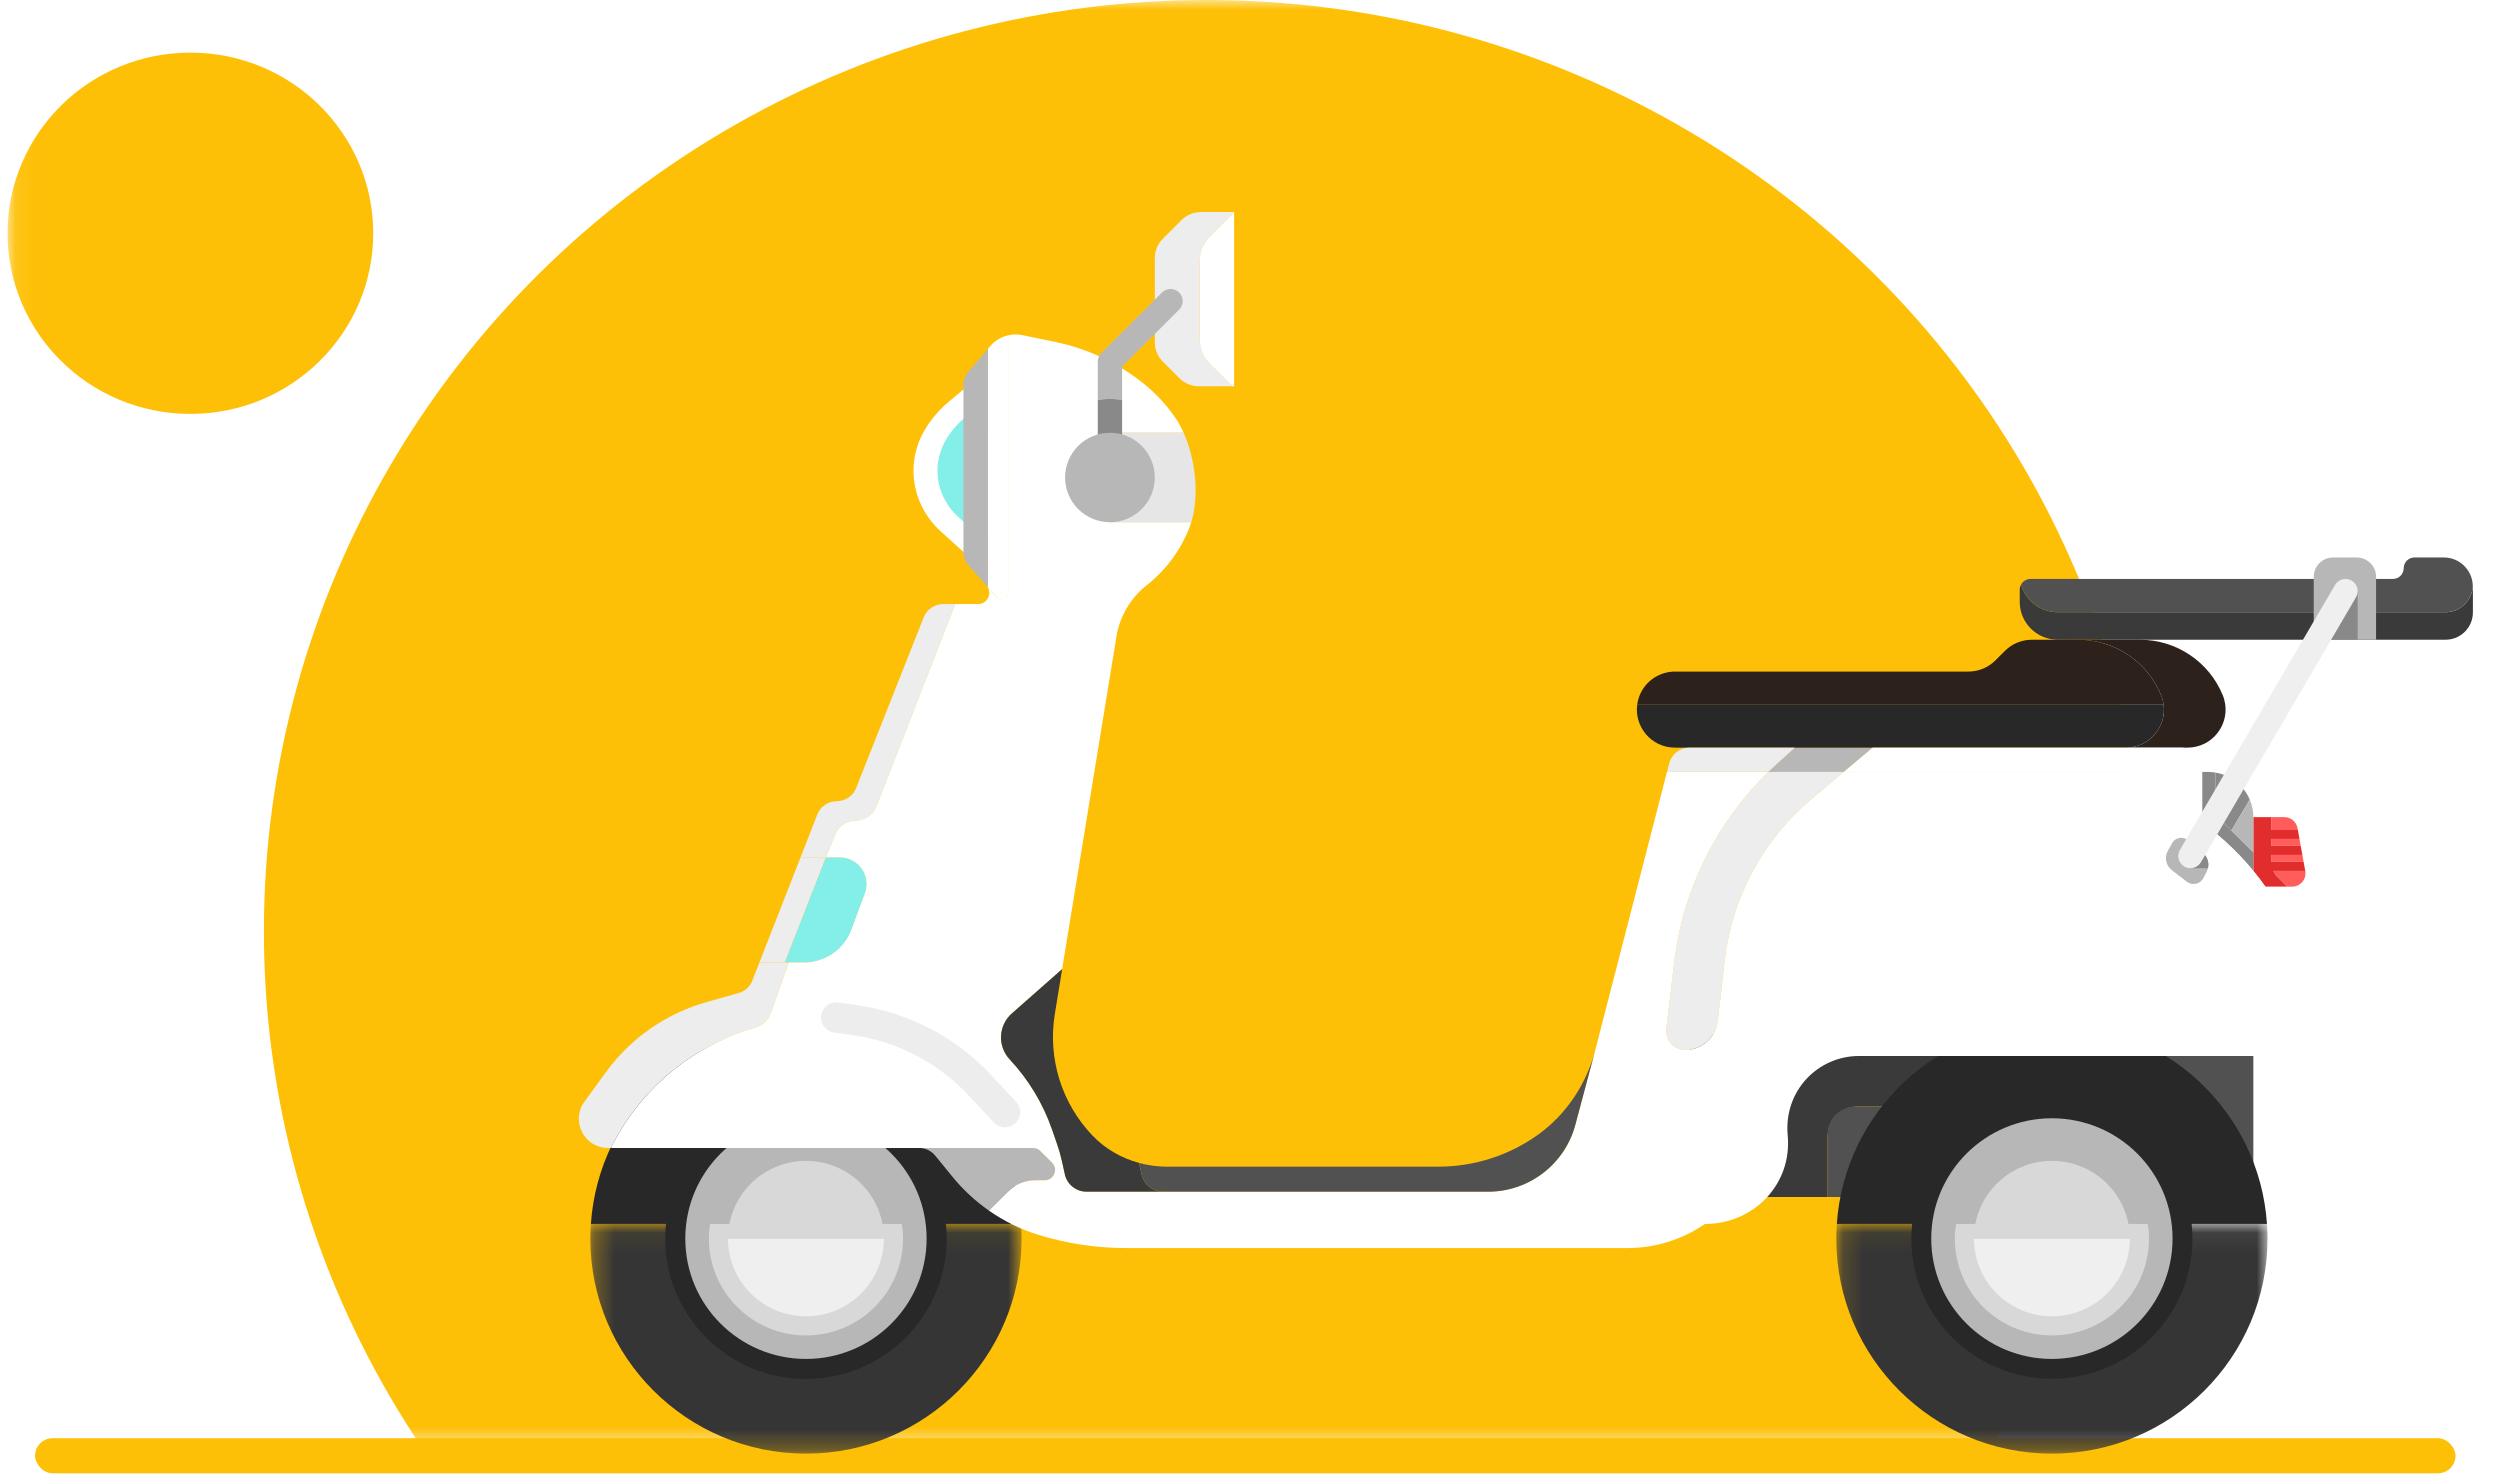
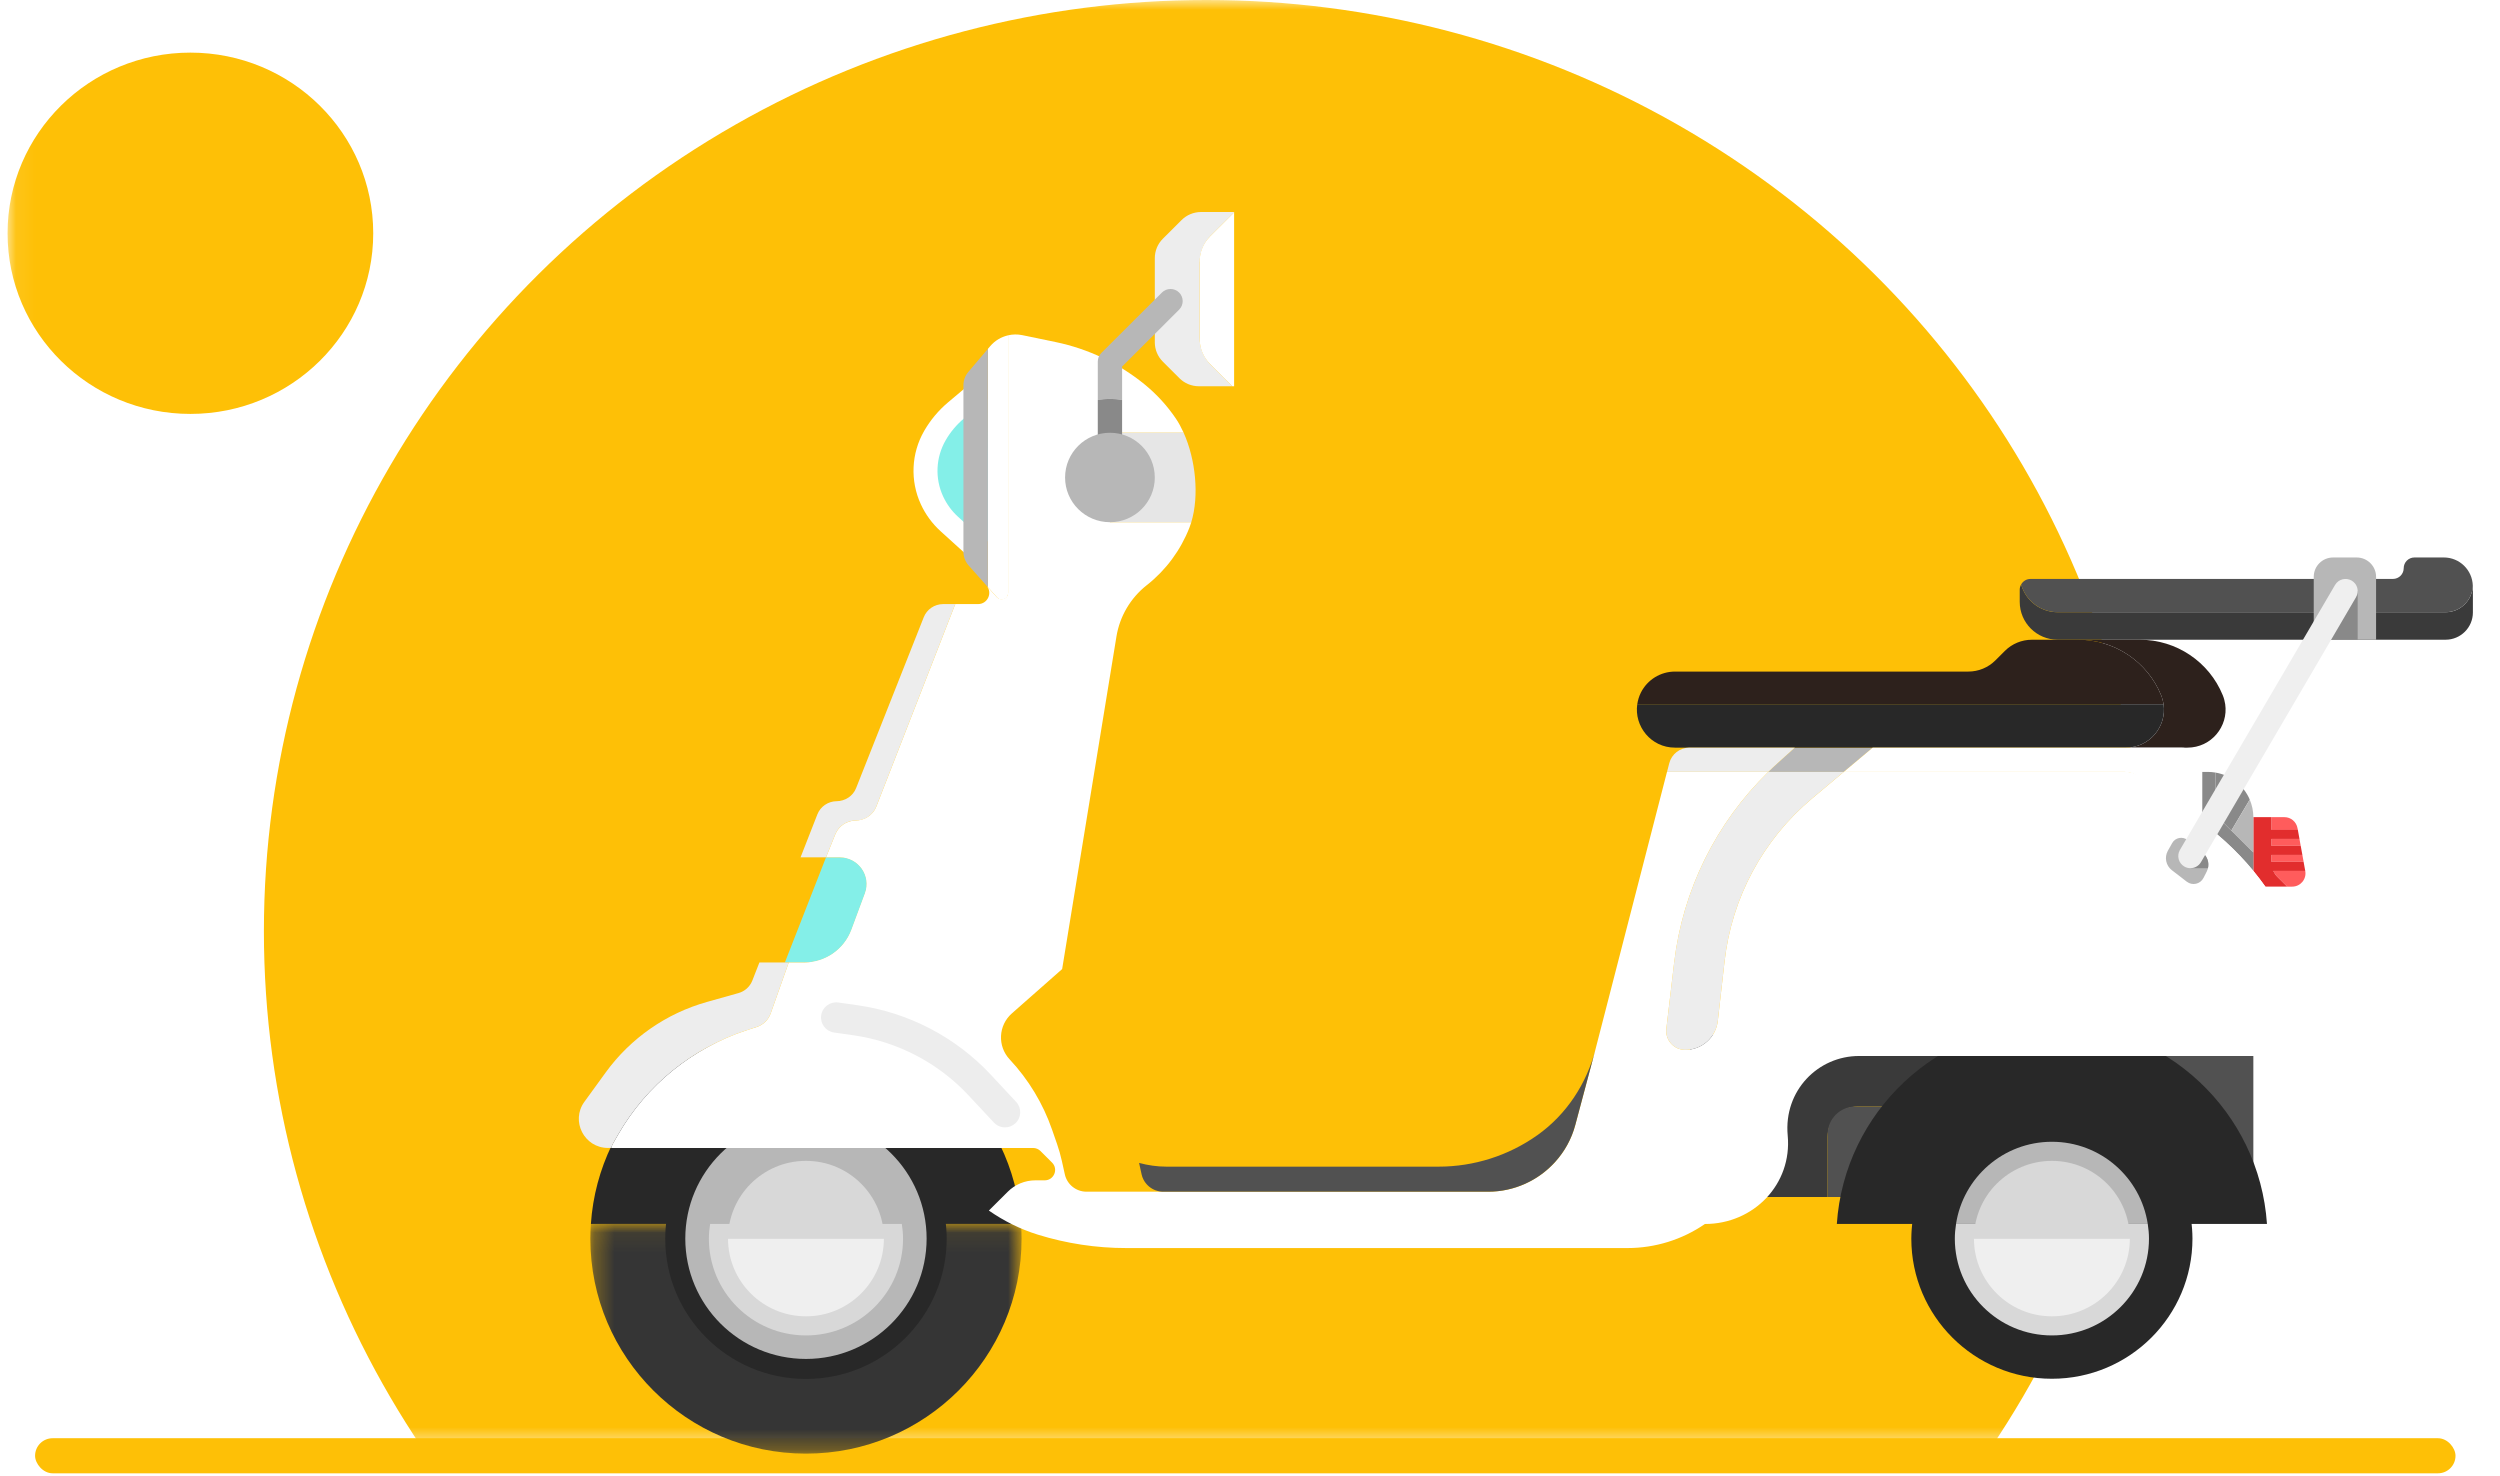
<svg xmlns="http://www.w3.org/2000/svg" xmlns:xlink="http://www.w3.org/1999/xlink" width="127" height="75" viewBox="0 0 127 75">
  <rect x="0" y="0" width="127" height="75" fill="#808080" stroke="none" />
  <defs>
    <path id="o38zy9t3za" d="M0.075 0L108.865 0 108.865 73.418 0.075 73.418z" />
-     <path id="p34t2pd77c" d="M0.141 0.058L22.048 0.058 22.048 11.725 0.141 11.725z" />
    <path id="m0891zjfie" d="M0.276 0.058L22.184 0.058 22.184 11.725 0.276 11.725z" />
  </defs>
  <g fill="none" fill-rule="evenodd" transform="translate(-1131 -527)">
    <path fill="#E2F1FF" opacity=".7" style="mix-blend-mode:overlay" d="M0 330H1920V1121H0z" transform="matrix(1 0 0 -1 0 1451)" />
    <rect width="227" height="567" x="1081" y="481" fill="#FFF" rx="10" />
    <g transform="translate(1131 527)">
      <g transform="translate(.308)">
        <mask id="o1xg22yeyb" fill="#fff">
          <use xlink:href="#o38zy9t3za" />
        </mask>
        <ellipse cx="60.982" cy="47.312" fill="#FEC006" mask="url(#o1xg22yeyb)" rx="47.884" ry="47.312" />
        <ellipse cx="9.364" cy="11.85" fill="#FEC006" mask="url(#o1xg22yeyb)" rx="9.288" ry="9.177" />
      </g>
      <rect width="122.958" height="1.782" x="1.782" y="73.062" fill="#FEC006" rx=".891" />
      <g>
        <path fill="#3A3A3A" d="M75.13 20.409c-.887 0-1.633-.598-1.859-1.41-.044.078-.072.168-.072.265v.617c0 1.063.865 1.925 1.931 1.925h19.7c.767 0 1.39-.62 1.39-1.386V19.1c0-.013-.004-.025-.005-.039-.021.747-.632 1.348-1.386 1.348H75.13z" transform="translate(29.403 10.692)" />
        <path fill="#515151" d="M93.252 17.627c-.302 0-.547.245-.547.546 0 .301-.245.545-.548.545H73.746c-.205 0-.381.114-.475.28.227.813.972 1.41 1.859 1.41h19.699c.754 0 1.365-.6 1.386-1.347-.021-.795-.67-1.434-1.473-1.434h-1.49z" transform="translate(29.403 10.692)" />
        <path fill="#3A3A3A" d="M74.833 45.519v-3.646H56.45v8.242h6.99v-3.068c0-.844.686-1.528 1.533-1.528h9.86z" transform="translate(29.403 10.692)" />
        <path fill="#515151" d="M74.833 41.873v3.646h-9.976c-.782 0-1.416.632-1.416 1.412v3.184H85.067v-8.242H74.833z" transform="translate(29.403 10.692)" />
        <path fill="#282828" d="M74.833 41.305c-5.798 0-10.541 4.495-10.925 10.18h21.851c-.384-5.685-5.127-10.18-10.926-10.18" transform="translate(29.403 10.692)" />
        <g transform="translate(29.403 10.692) translate(63.74 51.427)">
          <mask id="0uyww6p5od" fill="#fff">
            <use xlink:href="#p34t2pd77c" />
          </mask>
          <path fill="#353535" d="M.169.058C.152.305.14.552.14.802c0 6.033 4.904 10.924 10.953 10.924 6.05 0 10.954-4.891 10.954-10.924 0-.25-.012-.497-.028-.744H.169z" mask="url(#0uyww6p5od)" />
        </g>
        <path fill="#282828" d="M81.955 51.744c-.25-3.706-3.342-6.636-7.122-6.636s-6.872 2.93-7.121 6.636c-.011.16-.02.322-.02.485 0 3.933 3.198 7.12 7.141 7.12 3.944 0 7.141-3.187 7.141-7.12 0-.163-.008-.324-.019-.485" transform="translate(29.403 10.692)" />
-         <path fill="#B7B7B7" d="M80.963 52.23c0-3.377-2.744-6.114-6.13-6.114-3.385 0-6.129 2.737-6.129 6.113 0 3.376 2.744 6.113 6.13 6.113 3.385 0 6.129-2.737 6.129-6.113" transform="translate(29.403 10.692)" />
        <path fill="#B7B7B7" d="M74.833 47.31c-2.469 0-4.509 1.813-4.87 4.175h9.74c-.36-2.362-2.4-4.175-4.87-4.175" transform="translate(29.403 10.692)" />
        <path fill="#D8D8D8" d="M69.964 51.485c-.037.244-.062.49-.062.744 0 2.716 2.208 4.919 4.931 4.919 2.724 0 4.932-2.203 4.932-4.919 0-.253-.025-.5-.062-.744h-9.74z" transform="translate(29.403 10.692)" />
        <path fill="#EFEFEF" d="M74.833 56.177c2.187 0 3.96-1.768 3.96-3.948h-7.919c0 2.18 1.773 3.948 3.96 3.948" transform="translate(29.403 10.692)" />
        <path fill="#D8D8D8" d="M74.833 48.28c-2.186 0-3.959 1.768-3.959 3.95h7.918c0-2.182-1.772-3.95-3.959-3.95" transform="translate(29.403 10.692)" />
        <path fill="#282828" d="M11.54 41.305C5.74 41.305.998 45.8.614 51.485h21.851c-.384-5.685-5.127-10.18-10.925-10.18" transform="translate(29.403 10.692)" />
        <g transform="translate(29.403 10.692) translate(.31 51.427)">
          <mask id="6tpxb5apzf" fill="#fff">
            <use xlink:href="#m0891zjfie" />
          </mask>
          <path fill="#353535" d="M.305.058C.288.305.276.552.276.802c0 6.033 4.905 10.924 10.954 10.924 6.05 0 10.954-4.891 10.954-10.924 0-.25-.012-.497-.028-.744H.305z" mask="url(#6tpxb5apzf)" />
        </g>
        <path fill="#282828" d="M18.67 51.744c-.25-3.711-3.345-6.645-7.13-6.645-3.785 0-6.881 2.934-7.132 6.645-.01.16-.018.322-.018.485 0 3.938 3.2 7.13 7.15 7.13 3.948 0 7.15-3.192 7.15-7.13 0-.163-.008-.325-.02-.485" transform="translate(29.403 10.692)" />
        <path fill="#B7B7B7" d="M17.669 52.23c0-3.377-2.744-6.114-6.13-6.114-3.385 0-6.129 2.737-6.129 6.113 0 3.376 2.744 6.113 6.13 6.113 3.385 0 6.129-2.737 6.129-6.113" transform="translate(29.403 10.692)" />
        <path fill="#B7B7B7" d="M11.54 47.31c-2.47 0-4.51 1.813-4.87 4.175h9.74c-.36-2.362-2.4-4.175-4.87-4.175" transform="translate(29.403 10.692)" />
        <path fill="#D8D8D8" d="M6.67 51.485c-.037.244-.062.49-.062.744 0 2.716 2.208 4.919 4.932 4.919 2.723 0 4.932-2.203 4.932-4.919 0-.253-.026-.5-.063-.744H6.67z" transform="translate(29.403 10.692)" />
        <path fill="#EFEFEF" d="M11.54 56.177c2.186 0 3.959-1.768 3.959-3.948H7.58c0 2.18 1.773 3.948 3.96 3.948" transform="translate(29.403 10.692)" />
        <path fill="#D8D8D8" d="M11.54 48.28c-2.187 0-3.96 1.768-3.96 3.95H15.5c0-2.182-1.773-3.95-3.96-3.95" transform="translate(29.403 10.692)" />
        <path fill="#FFF" d="M20.31 8.442l-1.552 1.306c-.486.409-.896.9-1.213 1.45-.657 1.141-.72 2.529-.17 3.726.239.52.582.987 1.006 1.372l1.348 1.222.725.475-.143-9.551z" transform="translate(29.403 10.692)" />
        <path fill="#84EFE8" d="M20.747 9.571l-1.185.998c-.371.312-.685.686-.927 1.107-.5.871-.55 1.93-.13 2.844.183.397.444.754.769 1.048l1.028.933.554.363-.11-7.293z" transform="translate(29.403 10.692)" />
-         <path fill="#B7B7B7" d="M23.192 49.268h.475c.472 0 .708-.57.374-.902l-.588-.587c-.1-.099-.234-.155-.374-.155h-5.793c.317 0 .619.143.82.39l.899 1.1c.53.65 1.147 1.214 1.827 1.69l.959-.958c.372-.37.876-.578 1.401-.578" transform="translate(29.403 10.692)" />
-         <path fill="#EDEDED" d="M11.265 32.86L9.175 38.201 10.469 38.201 12.559 32.86z" transform="translate(29.403 10.692)" />
        <path fill="#CAFFFF" d="M14.556 32.86h-1.294c.946 0 1.602.94 1.274 1.826l-.687 1.85c-.371 1-1.328 1.665-2.399 1.665h1.294c1.07 0 2.027-.664 2.399-1.665l.686-1.85c.33-.885-.327-1.826-1.273-1.826" transform="translate(29.403 10.692)" />
        <path fill="#84EFE8" d="M13.849 36.536l.687-1.85c.328-.885-.328-1.826-1.274-1.826h-.703l-2.09 5.341h.981c1.07 0 2.028-.664 2.399-1.665" transform="translate(29.403 10.692)" />
        <path fill="#B7B7B7" d="M65.731 27.288h-3.956l-.888.8c-.157.14-.309.287-.46.433h3.833l1.471-1.233z" transform="translate(29.403 10.692)" />
        <path fill="#EDEDED" d="M60.428 28.52c-2.657 2.586-4.35 6.005-4.786 9.693l-.395 3.354c-.068.573.38 1.076.959 1.076.848 0 1.56-.635 1.656-1.475l.345-3.037c.365-3.22 1.956-6.176 4.443-8.26l1.61-1.35h-3.832z" transform="translate(29.403 10.692)" />
        <path fill="#2D211C" d="M83.637 25.08c-.023-.151-.062-.303-.123-.453-.697-1.705-2.36-2.82-4.208-2.82h-3.13c1.846 0 3.51 1.115 4.207 2.82.061.15.1.302.123.453.167 1.127-.705 2.208-1.917 2.208h3.13c1.214 0 2.084-1.08 1.918-2.208" transform="translate(29.403 10.692)" />
        <path fill="#2D211C" d="M53.953 24.494c-.096.193-.153.39-.182.586h26.735c-.022-.15-.062-.303-.123-.453-.697-1.706-2.36-2.82-4.207-2.82h-2.36c-.513 0-1.006.203-1.369.565l-.487.486c-.364.362-.856.566-1.37.566H55.687c-.735 0-1.406.415-1.734 1.07" transform="translate(29.403 10.692)" />
        <path fill="#282828" d="M80.506 25.08H53.77c-.164 1.117.692 2.208 1.916 2.208H78.588c1.214 0 2.085-1.08 1.918-2.208" transform="translate(29.403 10.692)" />
        <path fill="#FF5C5C" d="M86.283 33.849l.502.5h.254c.422 0 .74-.38.665-.793v-.007h-1.626c.05.11.118.213.205.3M85.983 31.926L85.983 32.275 87.473 32.275 87.41 31.926zM87.31 31.379c-.057-.324-.338-.56-.665-.56h-.662v.65h1.344l-.017-.09zM85.983 33.087L87.62 33.087 87.557 32.737 85.983 32.737z" transform="translate(29.403 10.692)" />
        <path fill="#E22D2D" d="M86.078 33.55h1.625l-.083-.462h-1.637v-.35h1.574l-.084-.463h-1.49v-.35h1.427l-.083-.462h-1.344v-.644h-.916v2.73c.213.26.418.527.611.8h1.107l-.502-.5c-.087-.087-.154-.19-.205-.3" transform="translate(29.403 10.692)" />
        <path fill="#898989" d="M83.138 28.554v1.726c0 .265.106.52.293.707l.517.515.936-1.575c-.303-.714-.956-1.244-1.746-1.373" transform="translate(29.403 10.692)" />
        <path fill="#B7B7B7" d="M83.948 31.502l1.119 1.115V30.82c0-.317-.067-.618-.183-.892l-.936 1.575z" transform="translate(29.403 10.692)" />
        <path fill="#898989" d="M83.431 30.987c-.187-.188-.293-.442-.293-.707v-1.726c-.123-.02-.247-.033-.375-.033h-.297v2.23c0 .277.158.53.406.654.543.424 1.049.888 1.52 1.382.234.247.46.5.675.763v-.933l-1.636-1.63z" transform="translate(29.403 10.692)" />
        <path fill="#EDEDED" d="M14.068 30.992c.463 0 .878-.283 1.046-.713l4.01-10.283h-.616c-.435 0-.825.265-.984.667l-3.437 8.68c-.16.406-.556.663-.995.667-.431.005-.817.27-.974.671l-.853 2.18h1.294l.469-1.167c.17-.424.583-.702 1.04-.702M2.006 46.928c1.445-2.502 3.766-4.384 6.518-5.283l.515-.168c.331-.108.593-.363.709-.69l.917-2.586h-1.49l-.361.923c-.121.308-.38.542-.7.632l-1.598.449c-2.071.581-3.885 1.843-5.147 3.58L.285 45.278c-.71.978-.01 2.346 1.2 2.346h.161c.025-.09.06-.177.108-.258l.252-.438zM60.887 28.088l.888-.8H56.42c-.483 0-.904.326-1.025.792l-.113.44h5.147c.15-.146.302-.291.46-.432" transform="translate(29.403 10.692)" />
        <path fill="#FFF" d="M88.198 40.616l-.334-1.42c-.413-1.752-1.16-3.395-2.186-4.847-.193-.273-.398-.54-.611-.8-.215-.262-.441-.515-.676-.762-.47-.494-.976-.958-1.52-1.382-.248-.124-.404-.377-.404-.654v-2.408c0-.582-.474-1.054-1.058-1.054H65.73l-1.47 1.232h14.244c.662 0 1.198.535 1.198 1.194v2.37c0 .916.455 1.773 1.215 2.288l.646.438c1.562 1.058 2.735 2.597 3.34 4.38l1.278 3.76h.16c1.23 0 2.137-1.142 1.856-2.335" transform="translate(29.403 10.692)" />
        <path fill="#FFF" d="M78.888 35.428h-14.33c-.297 0-.54-.243-.54-.54 0-.296.243-.538.54-.538h14.33c.297 0 .54.242.54.539 0 .296-.243.539-.54.539zm0 2.555h-14.33c-.297 0-.54-.243-.54-.54 0-.296.243-.539.54-.539h14.33c.297 0 .54.243.54.54 0 .296-.243.539-.54.539zm0 3.043h-14.33c-.297 0-.54-.243-.54-.54 0-.296.243-.539.54-.539h14.33c.297 0 .54.243.54.54 0 .296-.243.539-.54.539zm6.017-1.835c-.606-1.784-1.78-3.321-3.341-4.38l-.646-.439c-.76-.514-1.215-1.37-1.215-2.287v-2.473c0-.602-.49-1.091-1.095-1.091H64.261l-1.611 1.35c-2.488 2.084-4.078 5.04-4.443 8.26l-.345 3.037c-.095.84-.808 1.475-1.656 1.475-.578 0-1.027-.503-.959-1.076l.396-3.355c.435-3.688 2.129-7.106 4.785-9.691H55.28l-3.633 14.094-1.025 3.839c-.533 2-2.348 3.392-4.423 3.392H25.79c-.528 0-.986-.367-1.1-.882l-.152-.685c-.064-.29-.146-.577-.244-.859l-.255-.734c-.46-1.324-1.194-2.537-2.152-3.562-.628-.672-.577-1.727.113-2.335l2.554-2.252 2.758-16.891c.167-1.028.714-1.956 1.532-2.604l.02-.015c.966-.763 1.71-1.77 2.157-2.917.035-.088.065-.18.094-.274h-4.133v-4.544h3.744c-.116-.256-.244-.496-.388-.71-.443-.656-.98-1.245-1.596-1.747-1.31-1.068-2.859-1.805-4.515-2.149l-1.704-.353c-.24-.05-.484-.043-.716.01v13.076c0 .304-.377.446-.578.219l-1.424-1.602.903 1.016c.325.366.065.944-.426.944h-1.157L15.114 30.28c-.17.437-.595.706-1.064.713-.45.008-.854.284-1.022.702l-.469 1.166h.703c.946 0 1.602.94 1.274 1.826l-.687 1.85c-.371 1-1.328 1.665-2.399 1.665h-.785l-.917 2.586c-.116.327-.378.582-.708.69l-.516.168c-2.752.9-5.074 2.78-6.518 5.283l-.252.438c-.047.081-.083.168-.108.258h21.433c.14 0 .275.056.374.155l.588.587c.334.333.098.902-.374.902h-.475c-.525 0-1.03.208-1.401.579l-.96.956c.76.53 1.597.947 2.491 1.225 1.452.45 2.964.68 4.485.68h25.466c1.406 0 2.778-.426 3.934-1.223 2.483 0 4.434-2.026 4.205-4.492-.212-2.286 1.546-4.042 3.621-4.042h21.149l-1.277-3.76z" transform="translate(29.403 10.692)" />
-         <path fill="#3A3A3A" d="M28.59 48.964l-.128-.58c-.896-.242-1.72-.712-2.37-1.394-1.572-1.647-2.276-3.93-1.91-6.167l.372-2.286L22 40.789c-.69.608-.74 1.663-.113 2.335.959 1.025 1.692 2.238 2.152 3.562l.255.734c.098.282.18.569.244.86l.152.684c.114.515.572.881 1.1.881h3.902c-.53 0-.987-.366-1.102-.881" transform="translate(29.403 10.692)" />
        <path fill="#515151" d="M48.696 46.974c-1.467 1.042-3.223 1.6-5.022 1.6H29.852c-.473 0-.94-.068-1.39-.19l.128.58c.115.515.573.882 1.101.882H46.2c1.33 0 2.552-.575 3.399-1.512.475-.525.833-1.162 1.024-1.88l1.025-3.839c-.451 1.749-1.477 3.312-2.952 4.36" transform="translate(29.403 10.692)" />
        <path fill="#E6E6E6" d="M26.982 15.836h4.132c.411-1.345.222-3.19-.388-4.544h-3.744v4.544z" transform="translate(29.403 10.692)" />
        <path fill="#FFF" d="M20.903 6.889l-.12.14v12.108l.465.522c.195.22.559.082.559-.211V6.343c-.347.08-.666.266-.904.546" transform="translate(29.403 10.692)" />
        <path fill="#B7B7B7" d="M19.79 8.198c-.162.19-.251.432-.251.682v8.457c0 .257.095.506.266.699l.978 1.1V7.03l-.993 1.169z" transform="translate(29.403 10.692)" />
        <path fill="#FFF" stroke="#FFF" stroke-width="1.078" d="M78.888 39.947h-14.33c-.297 0-.54.243-.54.54 0 .296.243.539.54.539h14.33c.297 0 .54-.243.54-.54 0-.296-.243-.539-.54-.539M78.888 36.905h-14.33c-.297 0-.54.242-.54.539 0 .296.243.539.54.539h14.33c.297 0 .54-.243.54-.54 0-.296-.243-.538-.54-.538M78.888 34.35h-14.33c-.297 0-.54.242-.54.539 0 .296.243.539.54.539h14.33c.297 0 .54-.243.54-.54 0-.296-.243-.538-.54-.538" transform="translate(29.403 10.692)" />
        <path fill="#EDEDED" d="M21.652 46.579c-.207 0-.413-.083-.565-.246l-1.291-1.383c-1.538-1.65-3.616-2.734-5.853-3.051l-.975-.139c-.423-.06-.716-.45-.656-.871.06-.422.453-.714.874-.654l.975.139c2.585.367 4.988 1.62 6.766 3.526l1.29 1.384c.291.311.274.799-.039 1.088-.148.138-.337.207-.526.207M31.54 2.627c0-.502.2-.984.556-1.34L33.29.098v-.02h-1.68c-.371 0-.726.147-.989.409l-.95.948c-.263.261-.41.616-.41.986v4.276c0 .37.147.724.41.985l.841.84c.262.262.618.408.989.408h1.7l-1.105-1.101c-.357-.355-.557-.837-.557-1.34v-3.86z" transform="translate(29.403 10.692)" />
        <path fill="#FFF" d="M31.54 2.587V6.53c0 .476.19.934.527 1.27L33.2 8.93h.09V.098l-1.223 1.219c-.338.337-.528.795-.528 1.271" transform="translate(29.403 10.692)" />
        <path fill="#B7B7B7" d="M27.6 9.624V7.929l2.897-2.89c.241-.24.241-.63 0-.87-.241-.241-.633-.241-.874 0l-3.078 3.069c-.116.115-.18.272-.18.436v1.95c.2-.032.406-.053.617-.053.211 0 .416.021.618.053" transform="translate(29.403 10.692)" />
        <path fill="#898989" d="M26.982 13.372c.341 0 .618-.277.618-.617V9.624c-.202-.032-.407-.053-.618-.053-.21 0-.416.021-.618.053v3.131c0 .34.277.617.618.617" transform="translate(29.403 10.692)" />
        <path fill="#B7B7B7" d="M91.302 21.806h-3.167V18.61c0-.543.44-.982.984-.982h1.197c.544 0 .986.44.986.982v3.196z" transform="translate(29.403 10.692)" />
        <path fill="#898989" d="M90.367 19.329L90.367 21.806 88.135 21.806z" transform="translate(29.403 10.692)" />
        <path fill="#B7B7B7" d="M80.943 32.137l-.219.39c-.186.334-.1.753.203.986l.76.586c.28.215.686.123.846-.19l.167-.327c.163-.32.083-.711-.193-.943l-.772-.648c-.252-.21-.633-.14-.792.146" transform="translate(29.403 10.692)" />
        <path fill="#898989" d="M82.76 33.412c.068-.28-.024-.581-.253-.773l-.11-.092-.526.865h.889z" transform="translate(29.403 10.692)" />
        <path fill="#EFEFEF" d="M81.87 33.412c-.105 0-.212-.027-.31-.084-.295-.172-.394-.55-.223-.843l7.88-13.46c.171-.295.55-.394.845-.222.295.171.394.549.222.842l-7.879 13.461c-.115.196-.322.306-.534.306" transform="translate(29.403 10.692)" />
        <path fill="#B7B7B7" d="M29.26 13.564c0-1.255-1.02-2.272-2.278-2.272-1.259 0-2.279 1.017-2.279 2.272s1.02 2.272 2.28 2.272c1.257 0 2.278-1.017 2.278-2.272" transform="translate(29.403 10.692)" />
        <path fill="#B7B7B7" d="M28.33 13.564c0-.742-.603-1.344-1.348-1.344-.745 0-1.348.602-1.348 1.344 0 .742.603 1.344 1.348 1.344.745 0 1.348-.602 1.348-1.344" transform="translate(29.403 10.692)" />
      </g>
    </g>
  </g>
</svg>